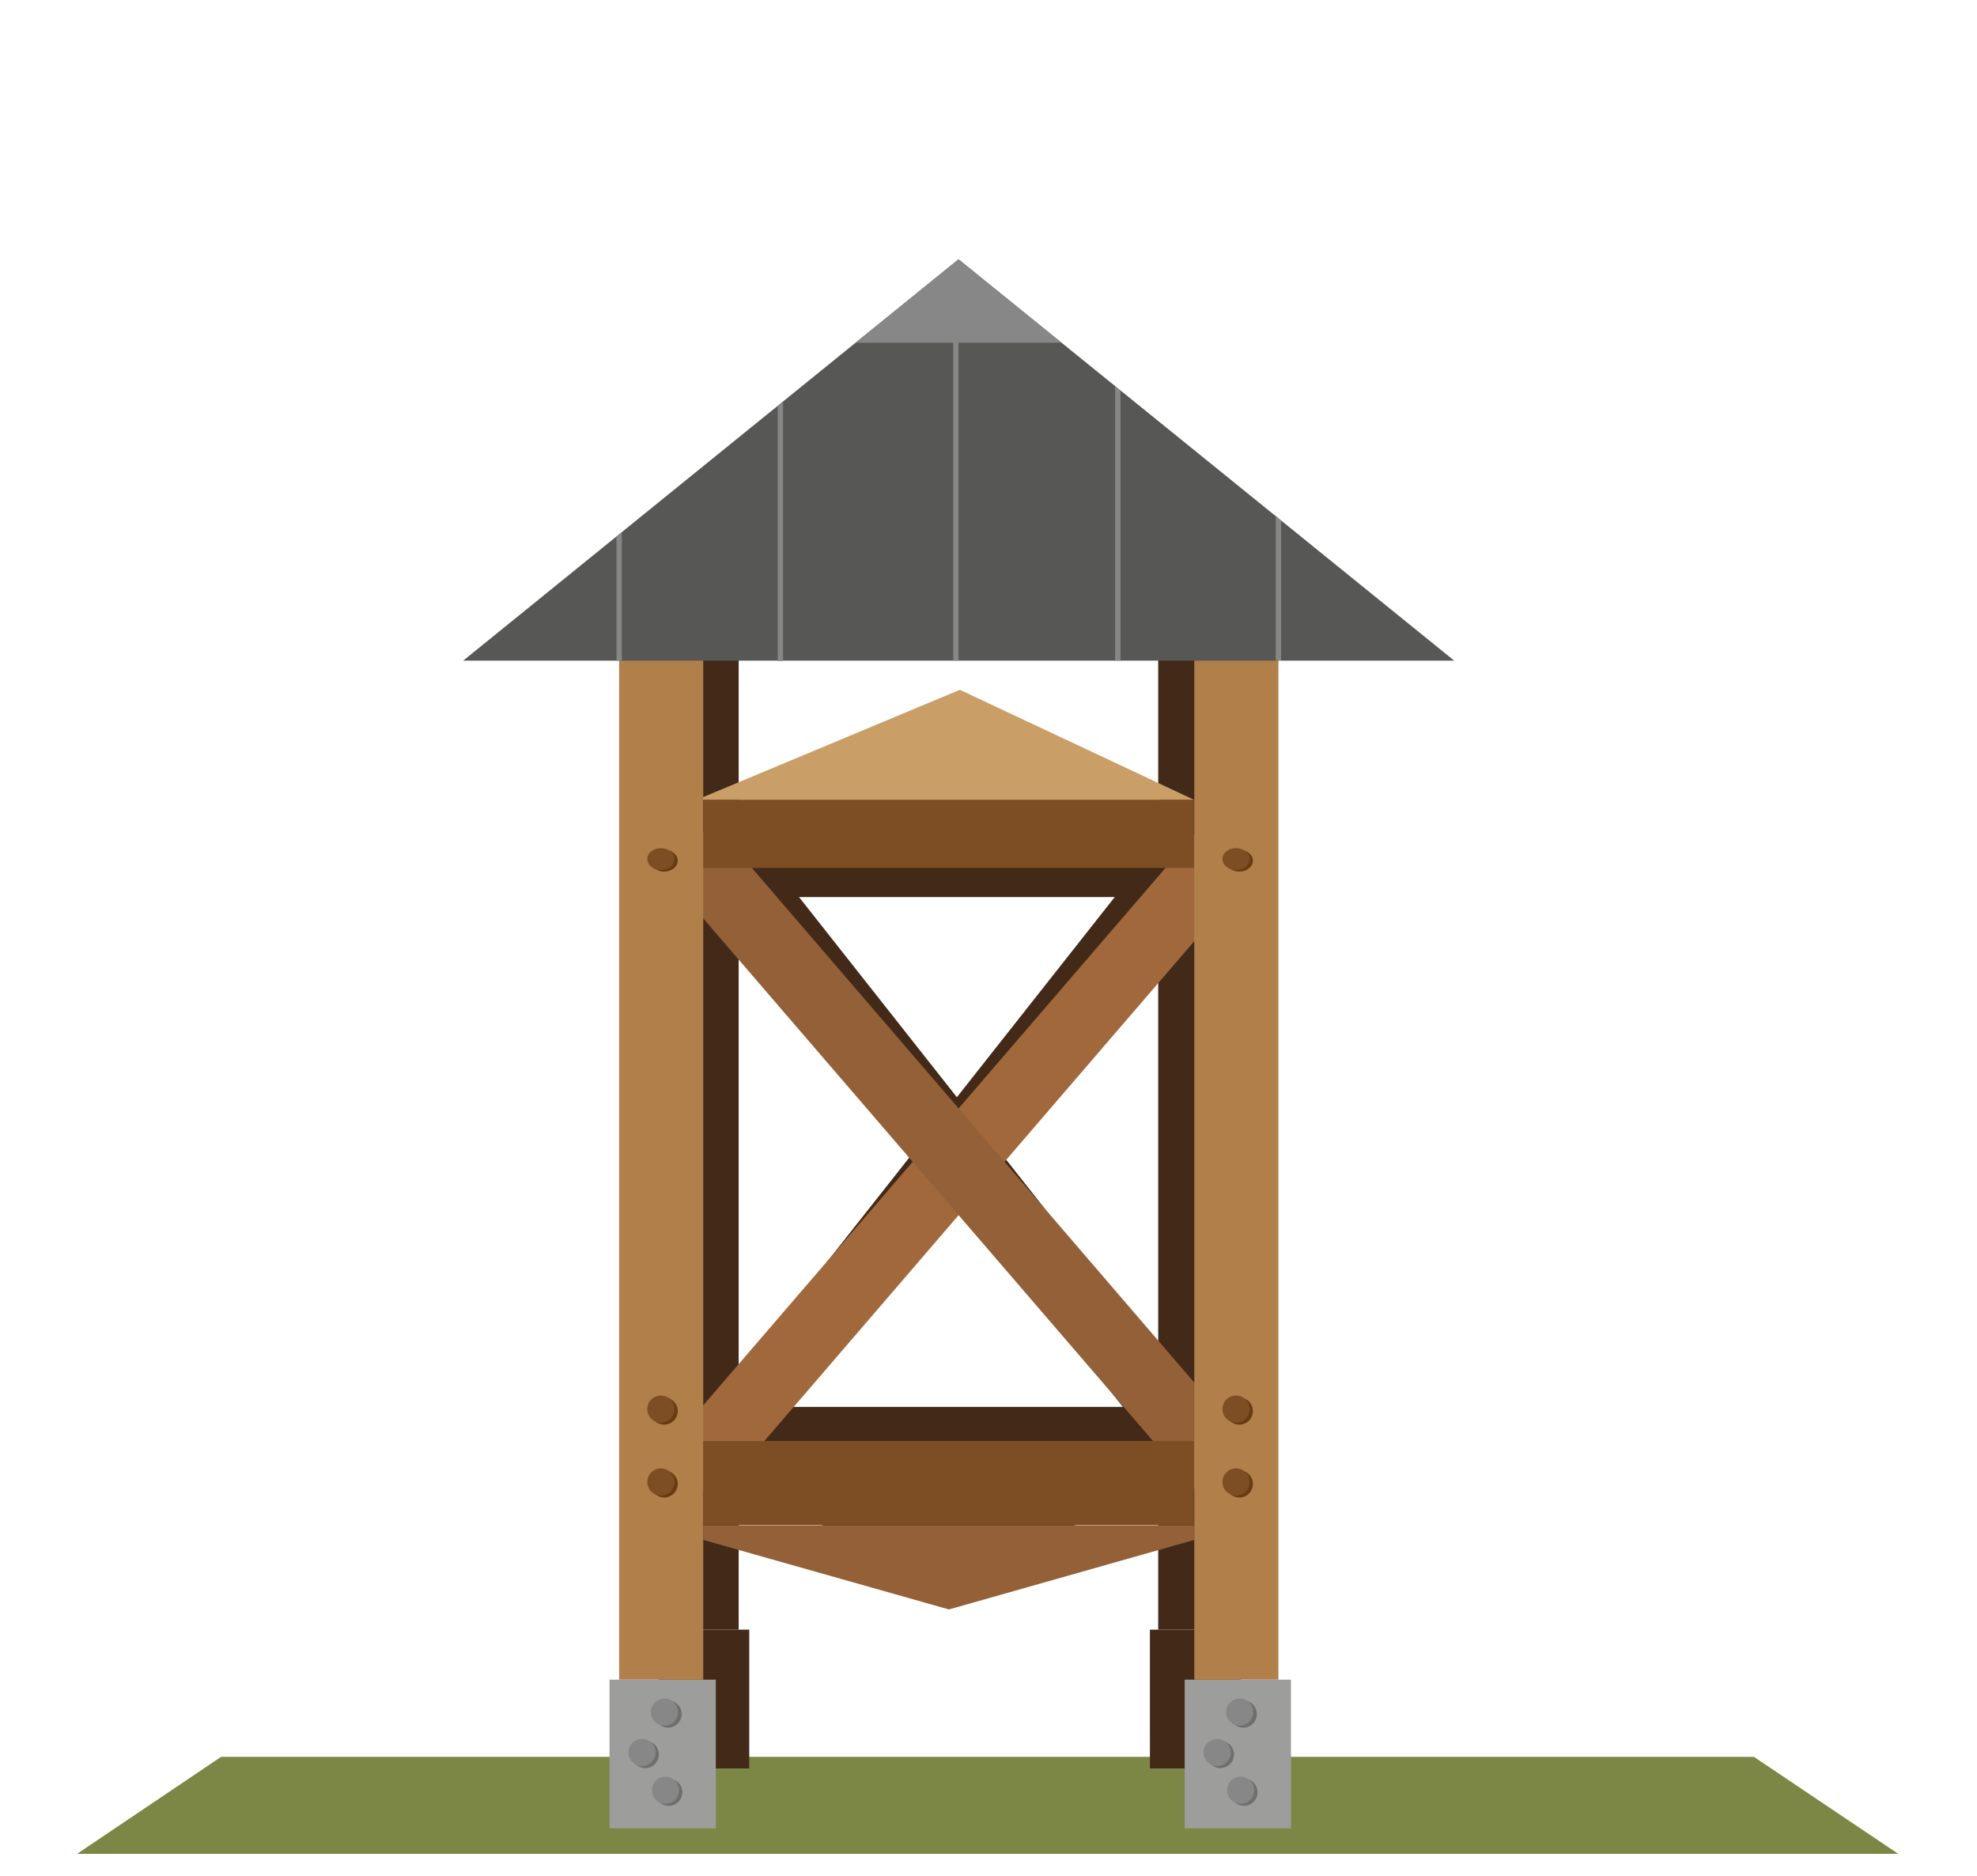
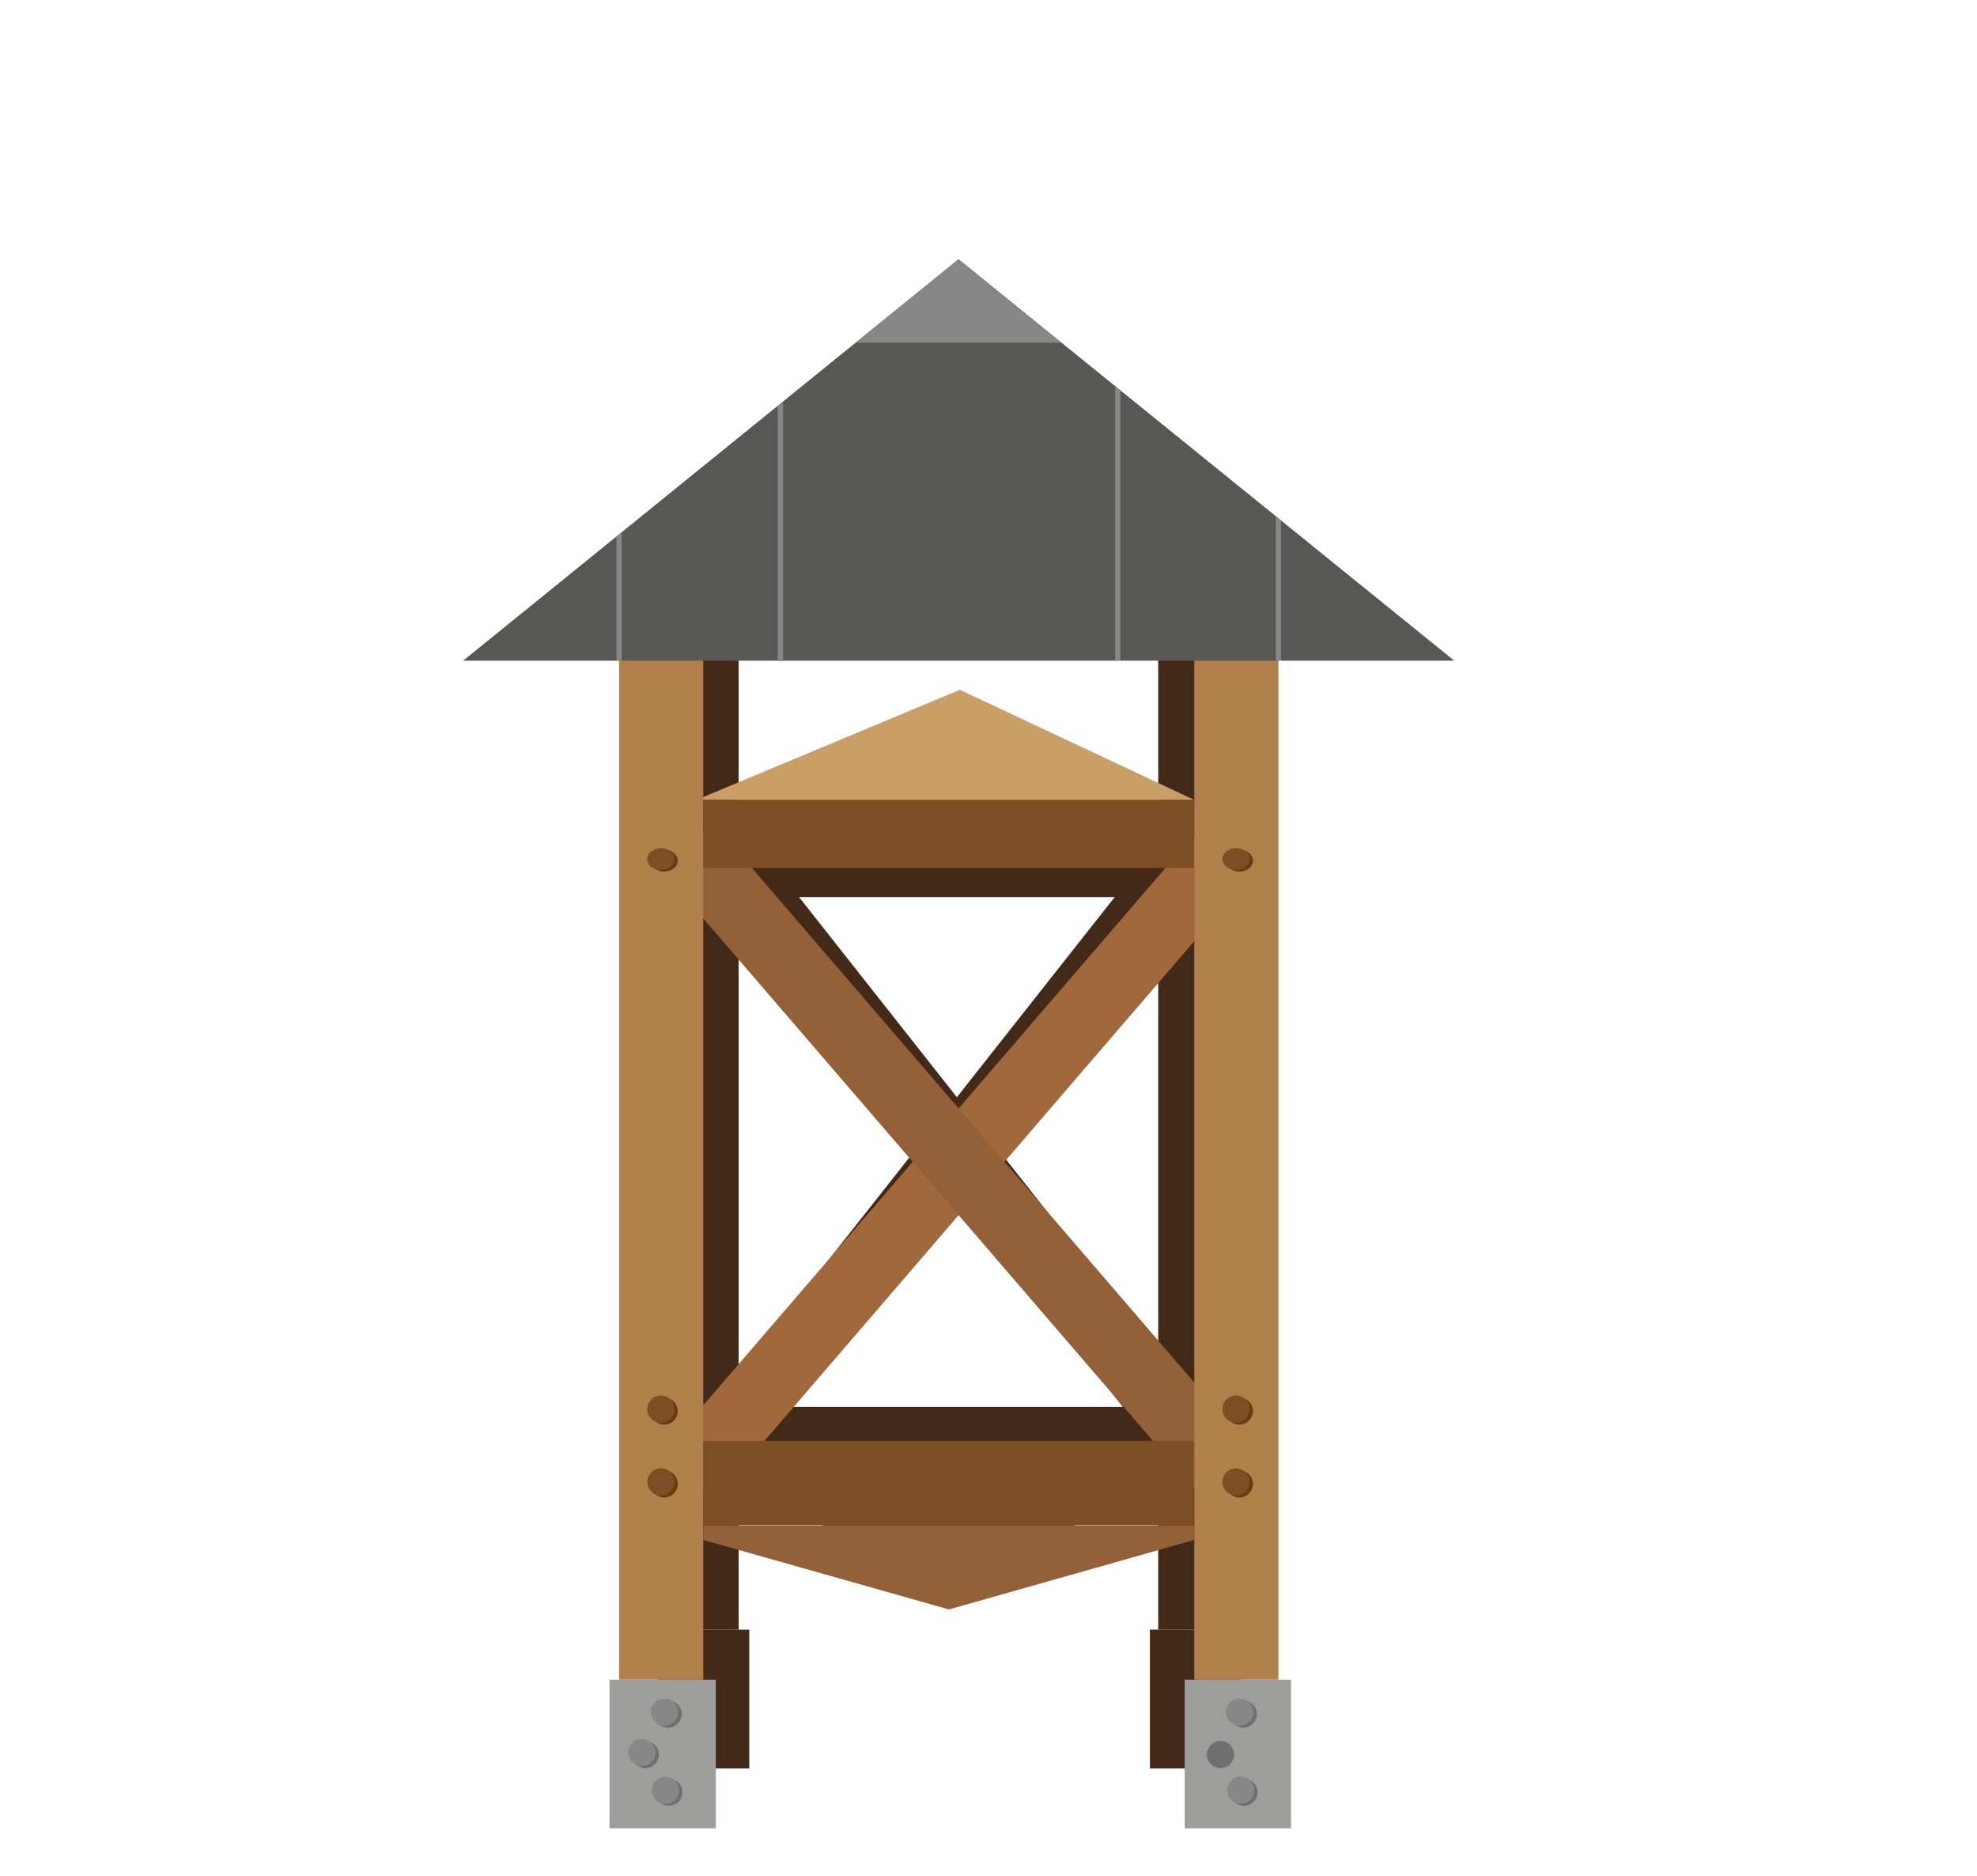
<svg xmlns="http://www.w3.org/2000/svg" height="351" id="Ebene_10" style="enable-background:new 0 0 595.3 566.4;" version="1.1" viewBox="0 0 595.3 566.4" width="370" x="0px" xml:space="preserve" y="0px">
  <style type="text/css">
	.st0{fill:#A4867F;}
	.st1{fill:none;stroke:#575756;stroke-width:3.98;stroke-miterlimit:10;}
	.st2{fill:none;stroke:#000000;stroke-width:3.184;stroke-miterlimit:10;}
	.st3{fill:#FFFFFF;}
	.st4{fill:#BBA9A2;}
	.st5{fill:#575756;}
	.st6{fill:#006633;}
	.st7{fill:#005228;}
	.st8{fill:#7C8745;}
	.st9{fill:#578D31;}
	.st10{fill:#432918;}
	.st11{fill:#228836;}
	.st12{fill:#318549;}
	.st13{fill:#7B6A58;}
	.st14{fill:#C2AE99;}
	.st15{fill:#3C3C3B;}
	.st16{fill:#8E7763;}
	.st17{fill:none;stroke:#CE7200;stroke-width:1.26;stroke-miterlimit:10;}
	.st18{fill:#CE7200;}
	.st19{fill:#683C11;}
	.st20{fill:#7D4E24;}
	.st21{fill:#F6F6F6;}
	.st22{fill:#9D9D9C;}
	.st23{fill:#697677;}
	.st24{fill:#FFFFFF;stroke:#000000;stroke-width:0.761;stroke-miterlimit:10;}
	.st25{fill:#FFFFFF;stroke:#000000;stroke-width:0.538;stroke-miterlimit:10;}
	.st26{fill:#020203;}
	.st27{fill:none;stroke:#020203;stroke-width:1.077;stroke-miterlimit:10;}
	.st28{fill:#CBBBA0;}
	.st29{fill:#A48A7B;}
	.st30{fill:#878787;}
	.st31{fill:#838981;}
	.st32{fill:#706F6F;}
	.st33{fill:#1F1E1C;}
	.st34{fill:#E1D5A0;}
	.st35{fill:#F2E7AD;}
	.st36{fill:#75635B;}
	.st37{fill:#524B46;}
	.st38{fill:#A25347;}
	.st39{fill:#DA8D7E;}
	.st40{fill:#B7645A;}
	.st41{fill:#C6C6C6;}
	.st42{fill:#95C11F;}
	.st43{fill:none;stroke:#000000;stroke-width:3;stroke-miterlimit:10;}
	.st44{fill:url(#SVGID_1_);}
	.st45{opacity:0.3;fill:url(#SVGID_2_);}
	.st46{fill:url(#SVGID_3_);}
	.st47{opacity:0.3;fill:url(#SVGID_4_);}
	.st48{fill:url(#SVGID_5_);}
	.st49{fill:#5A3415;}
	.st50{fill:url(#SVGID_6_);}
	.st51{fill:url(#SVGID_7_);}
	.st52{fill:url(#SVGID_8_);}
	.st53{fill:url(#SVGID_9_);}
	.st54{fill:url(#SVGID_10_);}
	.st55{fill:url(#SVGID_11_);}
	.st56{fill:url(#SVGID_12_);}
	.st57{fill:url(#SVGID_13_);}
	.st58{fill:url(#SVGID_14_);}
	.st59{fill:url(#SVGID_15_);}
	.st60{opacity:0.5;fill:#305E8F;}
	.st61{opacity:0.5;fill:none;stroke:#305E8F;stroke-width:0.233;stroke-miterlimit:10;}
	.st62{fill:#A68C74;}
	.st63{fill:none;stroke:#706F6F;stroke-miterlimit:10;}
	.st64{fill:none;stroke:#706F6F;stroke-width:0.561;stroke-miterlimit:10;}
	.st65{opacity:0.5;fill:none;stroke:#305E8F;stroke-width:0.201;stroke-miterlimit:10;}
	.st66{fill:none;stroke:#575756;stroke-width:0.67;stroke-miterlimit:10;}
	.st67{fill:none;stroke:#3C3C3B;stroke-width:0.67;stroke-miterlimit:10;}
	.st68{fill:none;stroke:#575756;stroke-width:0.723;stroke-miterlimit:10;}
	.st69{opacity:0.5;fill:none;stroke:#305E8F;stroke-width:0.237;stroke-miterlimit:10;}
	.st70{fill:#A89781;}
	.st71{fill:#F9F4EE;}
	.st72{fill:#AF9B9A;}
	.st73{fill:#634E42;}
	.st74{fill:#DADADA;}
	.st75{fill:#B2B2B2;}
	.st76{fill:#C6C4B8;}
	.st77{fill:none;stroke:#9D9D9C;stroke-width:1.495;stroke-miterlimit:10;}
	.st78{fill:#EDEDED;}
	.st79{fill:none;stroke:#000000;stroke-width:0.25;stroke-miterlimit:10;}
	.st80{fill:#715B44;}
	.st81{fill:none;stroke:#575756;stroke-width:5.119;stroke-miterlimit:10;}
	.st82{fill:none;stroke:#000000;stroke-width:4.095;stroke-miterlimit:10;}
	.st83{fill:none;stroke:#432918;stroke-width:5.483;stroke-linecap:square;stroke-miterlimit:10;}
	.st84{fill:none;stroke:#000000;stroke-width:6;stroke-linecap:square;stroke-miterlimit:10;}
	.st85{fill:#003451;}
	.st86{fill:#004467;}
	.st87{fill:#CA9E67;}
	.st88{fill:#29235C;}
	.st89{fill:#F9B233;}
	.st90{fill:#917B62;}
	.st91{fill:none;stroke:#9D9D9C;stroke-width:1.275;stroke-miterlimit:10;}
	.st92{fill:#564333;}
	.st93{fill:#715C49;}
	.st94{fill:none;stroke:#9D9D9C;stroke-width:0.605;stroke-miterlimit:10;}
	.st95{fill:none;stroke:#575756;stroke-width:5;stroke-miterlimit:10;}
	.st96{fill:none;stroke:#000000;stroke-width:4;stroke-miterlimit:10;}
	.st97{opacity:0.8;fill:#706F6F;}
	.st98{opacity:0.8;fill:#7B6A58;}
	.st99{opacity:0.8;fill:#917B62;}
	.st100{opacity:0.8;fill:#A48A7B;}
	.st101{opacity:0.8;fill:#9D9D9C;}
	.st102{opacity:0.8;fill:#878787;}
	.st103{opacity:0.8;fill:#838981;}
	.st104{fill:none;stroke:#706F6F;stroke-width:1.262;stroke-miterlimit:10;}
	.st105{fill:none;stroke:#706F6F;stroke-width:1.213;stroke-miterlimit:10;}
	.st106{fill:none;stroke:#9D9D9C;stroke-width:0.75;stroke-miterlimit:10;}
	.st107{fill:none;stroke:#9D9D9C;stroke-width:0.757;stroke-miterlimit:10;}
	.st108{fill:none;stroke:#9D9D9C;stroke-width:0.756;stroke-miterlimit:10;}
	.st109{fill:#B17F4A;}
	.st110{fill:none;stroke:#BE1622;stroke-width:4;stroke-miterlimit:10;}
	.st111{fill:#516D61;}
	.st112{fill:#A0B8AB;}
	.st113{fill:none;stroke:#719084;stroke-width:3;stroke-miterlimit:10;}
	.st114{fill:#719084;}
	.st115{fill:#A0B8AB;stroke:#719084;stroke-miterlimit:10;}
	.st116{fill:#7F422B;}
	.st117{fill:none;stroke:#432918;stroke-miterlimit:10;}
	.st118{fill:none;stroke:#C6C4B8;stroke-width:2;stroke-miterlimit:10;}
	.st119{fill:none;stroke:#719084;stroke-miterlimit:10;}
	.st120{fill:#7F422B;stroke:#B2B2B2;stroke-width:0.211;stroke-miterlimit:10;}
	.st121{fill:#CB9F89;}
	.st122{fill:none;stroke:#B2B2B2;stroke-width:2;stroke-miterlimit:10;}
	.st123{fill:none;stroke:#FFFFFF;stroke-width:0.914;stroke-miterlimit:10;}
	.st124{fill:#5E4C3D;}
	.st125{fill:#9C504B;}
	.st126{fill:#936037;}
	.st127{fill:#645E53;}
	.st128{fill:#B8A89D;}
	.st129{fill:#8F9598;}
	.st130{fill:#B17F4A;stroke:#7D4E24;stroke-width:1.066;stroke-miterlimit:10;}
	.st131{fill:#B17F4A;stroke:#7D4E24;stroke-width:0.784;stroke-miterlimit:10;}
	.st132{fill:#B17F4A;stroke:#7D4E24;stroke-width:0.597;stroke-miterlimit:10;}
	.st133{fill:#B17F4A;stroke:#7D4E24;stroke-width:0.566;stroke-miterlimit:10;}
	.st134{fill:#B17F4A;stroke:#7D4E24;stroke-width:0.509;stroke-miterlimit:10;}
	.st135{fill:#B17F4A;stroke:#7D4E24;stroke-width:0.402;stroke-miterlimit:10;}
	.st136{fill:#B17F4A;stroke:#7D4E24;stroke-width:0.464;stroke-miterlimit:10;}
	.st137{fill:#432918;stroke:#B17F4A;stroke-width:0.464;stroke-miterlimit:10;}
	.st138{fill:#B17F4A;stroke:#7D4E24;stroke-width:0.75;stroke-miterlimit:10;}
	.st139{fill:#B17F4A;stroke:#7D4E24;stroke-width:0.687;stroke-miterlimit:10;}
	.st140{fill:#B17F4A;stroke:#7D4E24;stroke-width:0.853;stroke-miterlimit:10;}
	.st141{fill:#B17F4A;stroke:#7D4E24;stroke-width:0.952;stroke-miterlimit:10;}
	.st142{fill:#B17F4A;stroke:#7D4E24;stroke-width:0.655;stroke-miterlimit:10;}
	.st143{fill:none;stroke:#000000;stroke-miterlimit:10;}
	.st144{fill:#F5C8C0;}
	.st145{fill:#BF908D;}
	.st146{fill:#886568;}
	.st147{fill:#6B5B5A;}
	.st148{fill:#78666F;}
	.st149{fill:#745A61;}
	.st150{fill:#685B5F;}
	.st151{fill:#CBA69C;}
	.st152{fill:#B98A81;}
	.st153{fill:#3C3C3B;stroke:#C6C6C6;stroke-width:0.925;stroke-miterlimit:10;}
	.st154{fill:#575756;stroke:#3C3C3B;stroke-width:0.82;stroke-miterlimit:10;}
	.st155{fill:#4D1B12;}
	.st156{fill:none;stroke:#000000;stroke-width:0.839;stroke-miterlimit:10;}
	.st157{fill:#AD9B8A;}
	.st158{opacity:0.7;}
	.st159{fill:#A1683C;}
	.st160{fill:#B4BDBF;}
	.st161{fill:#67A628;}
	.st162{fill:#56AF31;}
	.st163{fill:#E6311F;}
	.st164{fill:none;stroke:#964641;stroke-width:1.923;stroke-miterlimit:10;}
	.st165{fill:none;stroke:#000000;stroke-width:1.26;stroke-linecap:round;stroke-miterlimit:10;}
	.st166{fill:none;stroke:#3C3C3B;stroke-width:1.26;stroke-miterlimit:10;}
	.st167{fill:#783410;}
	.st168{fill:#A7826B;}
	.st169{fill:#F4F0DF;}
	.st170{fill:url(#SVGID_16_);}
	.st171{fill:url(#SVGID_17_);}
	.st172{fill:url(#SVGID_18_);}
	.st173{fill:url(#SVGID_19_);}
	.st174{fill:url(#SVGID_20_);}
	.st175{fill:url(#SVGID_21_);}
	.st176{fill:url(#SVGID_22_);}
	.st177{fill:url(#SVGID_23_);}
	.st178{fill:url(#SVGID_24_);}
	.st179{fill:url(#SVGID_25_);}
	.st180{fill:url(#SVGID_26_);}
	.st181{fill:url(#SVGID_27_);}
	.st182{fill:url(#SVGID_28_);}
	.st183{fill:url(#SVGID_29_);}
	.st184{fill:url(#SVGID_30_);}
	.st185{fill:url(#SVGID_31_);}
	.st186{fill:url(#SVGID_32_);}
	.st187{fill:url(#SVGID_33_);}
	.st188{fill:url(#SVGID_34_);}
	.st189{fill:url(#SVGID_35_);}
	.st190{fill:url(#SVGID_36_);}
	.st191{fill:none;stroke:#FFFFFF;stroke-width:2;stroke-miterlimit:10;}
	.st192{fill:none;stroke:#FFFFFF;stroke-width:2.2;stroke-miterlimit:10;}
	.st193{opacity:0.8;fill:#3C3C3B;}
	.st194{fill:#BE1622;}
	.st195{fill:#E94E1B;}
	.st196{fill:#E6007E;}
	.st197{fill:#432918;stroke:#432918;stroke-miterlimit:10;}
	.st198{fill:#7B6A58;stroke:#634E42;stroke-miterlimit:10;}
	.st199{fill:#635647;}
	.st200{fill:#575756;stroke:#CBBBA0;stroke-width:2.157;stroke-miterlimit:10;}
	.st201{fill:none;stroke:#000000;stroke-width:0.853;stroke-miterlimit:10;}
	.st202{fill:none;stroke:#000000;stroke-width:0.556;stroke-miterlimit:10;}
	.st203{fill:#575756;stroke:#9D9D9C;stroke-width:2.066;stroke-miterlimit:10;}
	.st204{fill:#305E8F;stroke:#7B6A58;stroke-width:4;stroke-miterlimit:10;}
	.st205{fill:#74A2C4;}
	.st206{opacity:0.5;fill:#74A2C4;}
	.st207{opacity:0.9;fill:#305E8F;}
	.st208{fill:none;stroke:#000000;stroke-width:2.029;stroke-miterlimit:10;}
	.st209{fill:#305E8F;stroke:#7B6A58;stroke-width:3.182;stroke-miterlimit:10;}
	.st210{fill:#727070;}
	.st211{fill:#9E9D9C;}
	.st212{fill:#585857;}
	.st213{fill:none;stroke:#B3B2B2;stroke-miterlimit:10;}
	.st214{fill:none;stroke:#000000;stroke-width:1.452;stroke-miterlimit:10;}
	.st215{fill:url(#SVGID_37_);}
	.st216{opacity:0.2;fill:none;stroke:#FFFFFF;stroke-width:1.685;stroke-miterlimit:10;}
	.st217{fill:#5E88AA;stroke:#85A1AF;stroke-width:1.685;stroke-miterlimit:10;}
	.st218{fill:#006394;}
	.st219{fill:#5E88AA;}
	.st220{fill:none;stroke:#706F6F;stroke-width:0.991;stroke-miterlimit:10;}
	.st221{fill:none;stroke:#706F6F;stroke-width:1;stroke-miterlimit:10;}
	.st222{fill:none;stroke:#706F6F;stroke-width:2.056;stroke-miterlimit:10;}
	.st223{fill:none;stroke:#706F6F;stroke-width:2;stroke-miterlimit:10;}
	.st224{fill-rule:evenodd;clip-rule:evenodd;fill:#020203;}
</style>
  <g>
-     <polygon class="st8" points="572.4,559.8 22.4,559.8 65.9,530.5 528.8,530.5  " />
    <polygon class="st10" points="209.4,431.1 225.3,440.9 366.8,261.5 350.9,251.7  " />
    <polygon class="st10" points="366.8,431.1 350.9,440.9 209.4,261.5 225.3,251.7  " />
    <rect class="st10" height="297.7" width="21.8" x="200.4" y="194.4" />
    <rect class="st10" height="41.9" width="27.4" x="198" y="492.1" />
    <g>
      <ellipse class="st10" cx="213.1" cy="501.7" rx="3.5" ry="3.8" />
      <ellipse class="st10" cx="212.2" cy="501.2" rx="3.5" ry="3.8" />
    </g>
    <g>
      <ellipse class="st10" cx="207.2" cy="513.1" rx="3.5" ry="3.8" />
      <ellipse class="st10" cx="206.4" cy="512.6" rx="3.5" ry="3.8" />
    </g>
    <g>
      <ellipse class="st10" cx="213.3" cy="523.7" rx="3.5" ry="3.8" />
      <ellipse class="st10" cx="212.4" cy="523.2" rx="3.5" ry="3.8" />
    </g>
    <rect class="st10" height="297.7" width="21.8" x="348.9" y="194.4" />
    <rect class="st10" height="41.9" width="27.4" x="346.4" y="492.1" />
    <g>
      <ellipse class="st10" cx="361.6" cy="501.7" rx="3.5" ry="3.8" />
      <ellipse class="st10" cx="360.7" cy="501.2" rx="3.5" ry="3.8" />
    </g>
    <g>
      <ellipse class="st10" cx="355.7" cy="513.1" rx="3.5" ry="3.8" />
      <ellipse class="st10" cx="354.9" cy="512.6" rx="3.5" ry="3.8" />
    </g>
    <g>
      <ellipse class="st10" cx="361.8" cy="523.7" rx="3.5" ry="3.8" />
      <ellipse class="st10" cx="360.9" cy="523.2" rx="3.5" ry="3.8" />
    </g>
    <rect class="st10" height="126.7" transform="matrix(6.123234e-17 -1 1 6.123234e-17 -151.117 722.234)" width="23.7" x="273.7" y="373.3" />
    <rect class="st10" height="126.7" transform="matrix(6.123234e-17 -1 1 6.123234e-17 24.237 546.88)" width="19.2" x="276" y="198" />
    <polygon class="st10" points="348.9,448.6 348.9,452.8 285.6,472.3 222.2,452.8 222.2,448.6  " />
    <g>
      <ellipse class="st10" cx="212.1" cy="437" rx="3.5" ry="3.8" />
      <ellipse class="st10" cx="211.2" cy="436.4" rx="3.5" ry="3.8" />
    </g>
    <g>
      <ellipse class="st10" cx="360.6" cy="437" rx="3.5" ry="3.8" />
      <ellipse class="st10" cx="359.7" cy="436.4" rx="3.5" ry="3.8" />
    </g>
    <g>
      <ellipse class="st10" cx="212.1" cy="416.5" rx="3.5" ry="3.8" />
      <ellipse class="st10" cx="211.2" cy="415.9" rx="3.5" ry="3.8" />
    </g>
    <g>
      <ellipse class="st10" cx="360.6" cy="416.5" rx="3.5" ry="3.8" />
      <ellipse class="st10" cx="359.7" cy="415.9" rx="3.5" ry="3.8" />
    </g>
    <g>
      <ellipse class="st10" cx="212.1" cy="261.5" rx="3.5" ry="3.1" />
      <ellipse class="st10" cx="211.2" cy="261.1" rx="3.5" ry="3.1" />
    </g>
    <g>
      <ellipse class="st10" cx="360.6" cy="261.5" rx="3.5" ry="3.1" />
      <ellipse class="st10" cx="359.7" cy="261.1" rx="3.5" ry="3.1" />
    </g>
    <polygon class="st87" points="359.9,241.6 209.3,241.6 289,208.3  " />
    <polygon class="st159" points="196.5,441.8 215.2,452.3 380.7,259.9 362.1,249.3  " />
    <polygon class="st126" points="380.7,441.8 362.1,452.3 196.5,259.9 215.2,249.3  " />
    <rect class="st109" height="312.8" width="25.4" x="186.1" y="194.4" />
    <rect class="st22" height="44.9" width="32.1" x="183.2" y="507.2" />
    <g>
      <circle class="st32" cx="200.9" cy="517.6" r="4.1" />
      <circle class="st30" cx="199.8" cy="517" r="4.1" />
    </g>
    <g>
      <circle class="st32" cx="194" cy="529.8" r="4.1" />
      <circle class="st30" cx="193" cy="529.2" r="4.1" />
    </g>
    <g>
      <circle class="st32" cx="201.1" cy="541.2" r="4.1" />
      <circle class="st30" cx="200.1" cy="540.6" r="4.1" />
    </g>
    <rect class="st109" height="312.8" width="25.4" x="359.8" y="194.4" />
    <rect class="st22" height="44.9" width="32.1" x="356.9" y="507.2" />
    <g>
      <circle class="st32" cx="374.6" cy="517.6" r="4.1" />
      <circle class="st30" cx="373.5" cy="517" r="4.1" />
    </g>
    <g>
      <circle class="st32" cx="367.7" cy="529.8" r="4.1" />
-       <circle class="st30" cx="366.7" cy="529.2" r="4.1" />
    </g>
    <g>
      <circle class="st32" cx="374.8" cy="541.2" r="4.1" />
      <circle class="st30" cx="373.8" cy="540.6" r="4.1" />
    </g>
    <rect class="st20" height="148.2" transform="matrix(6.123234e-17 -1 1 6.123234e-17 -162.113 733.413)" width="25.4" x="272.9" y="373.6" />
    <rect class="st20" height="148.2" transform="matrix(6.123234e-17 -1 1 6.123234e-17 33.91 537.391)" width="20.6" x="275.3" y="177.6" />
    <polygon class="st126" points="359.8,460.6 359.8,465 285.7,486 211.5,465 211.5,460.6  " />
    <polyline class="st5" points="139,199.5 288.6,78.3 438.3,199.5  " />
    <g>
      <circle class="st19" cx="199.7" cy="448.1" r="4.1" />
      <circle class="st20" cx="198.7" cy="447.5" r="4.1" />
    </g>
    <g>
      <circle class="st19" cx="373.4" cy="448.1" r="4.1" />
      <circle class="st20" cx="372.4" cy="447.5" r="4.1" />
    </g>
    <g>
      <circle class="st19" cx="199.7" cy="426.1" r="4.1" />
      <circle class="st20" cx="198.7" cy="425.5" r="4.1" />
    </g>
    <g>
      <circle class="st19" cx="373.4" cy="426.1" r="4.1" />
      <circle class="st20" cx="372.4" cy="425.5" r="4.1" />
    </g>
    <g>
      <ellipse class="st19" cx="199.7" cy="259.9" rx="4.1" ry="3.3" />
      <ellipse class="st20" cx="198.7" cy="259.4" rx="4.1" ry="3.3" />
    </g>
    <g>
      <ellipse class="st19" cx="373.4" cy="259.9" rx="4.1" ry="3.3" />
      <ellipse class="st20" cx="372.4" cy="259.4" rx="4.1" ry="3.3" />
    </g>
    <polyline class="st30" points="257.5,103.5 288.6,78.3 319.7,103.5  " />
    <polygon class="st30" points="186.9,160.8 185.3,162.1 185.3,199.5 186.9,199.5  " />
-     <polygon class="st30" points="288.6,98.4 287,101.5 287,199.5 288.6,199.5  " />
    <polygon class="st30" points="337.5,118 335.9,116.7 335.9,199.5 337.5,199.5  " />
    <polygon class="st30" points="235.6,121.4 234,122.6 234,199.6 235.6,199.6  " />
    <polygon class="st30" points="384.4,155.8 386,157.2 386,199.4 384.4,199.4  " />
  </g>
</svg>